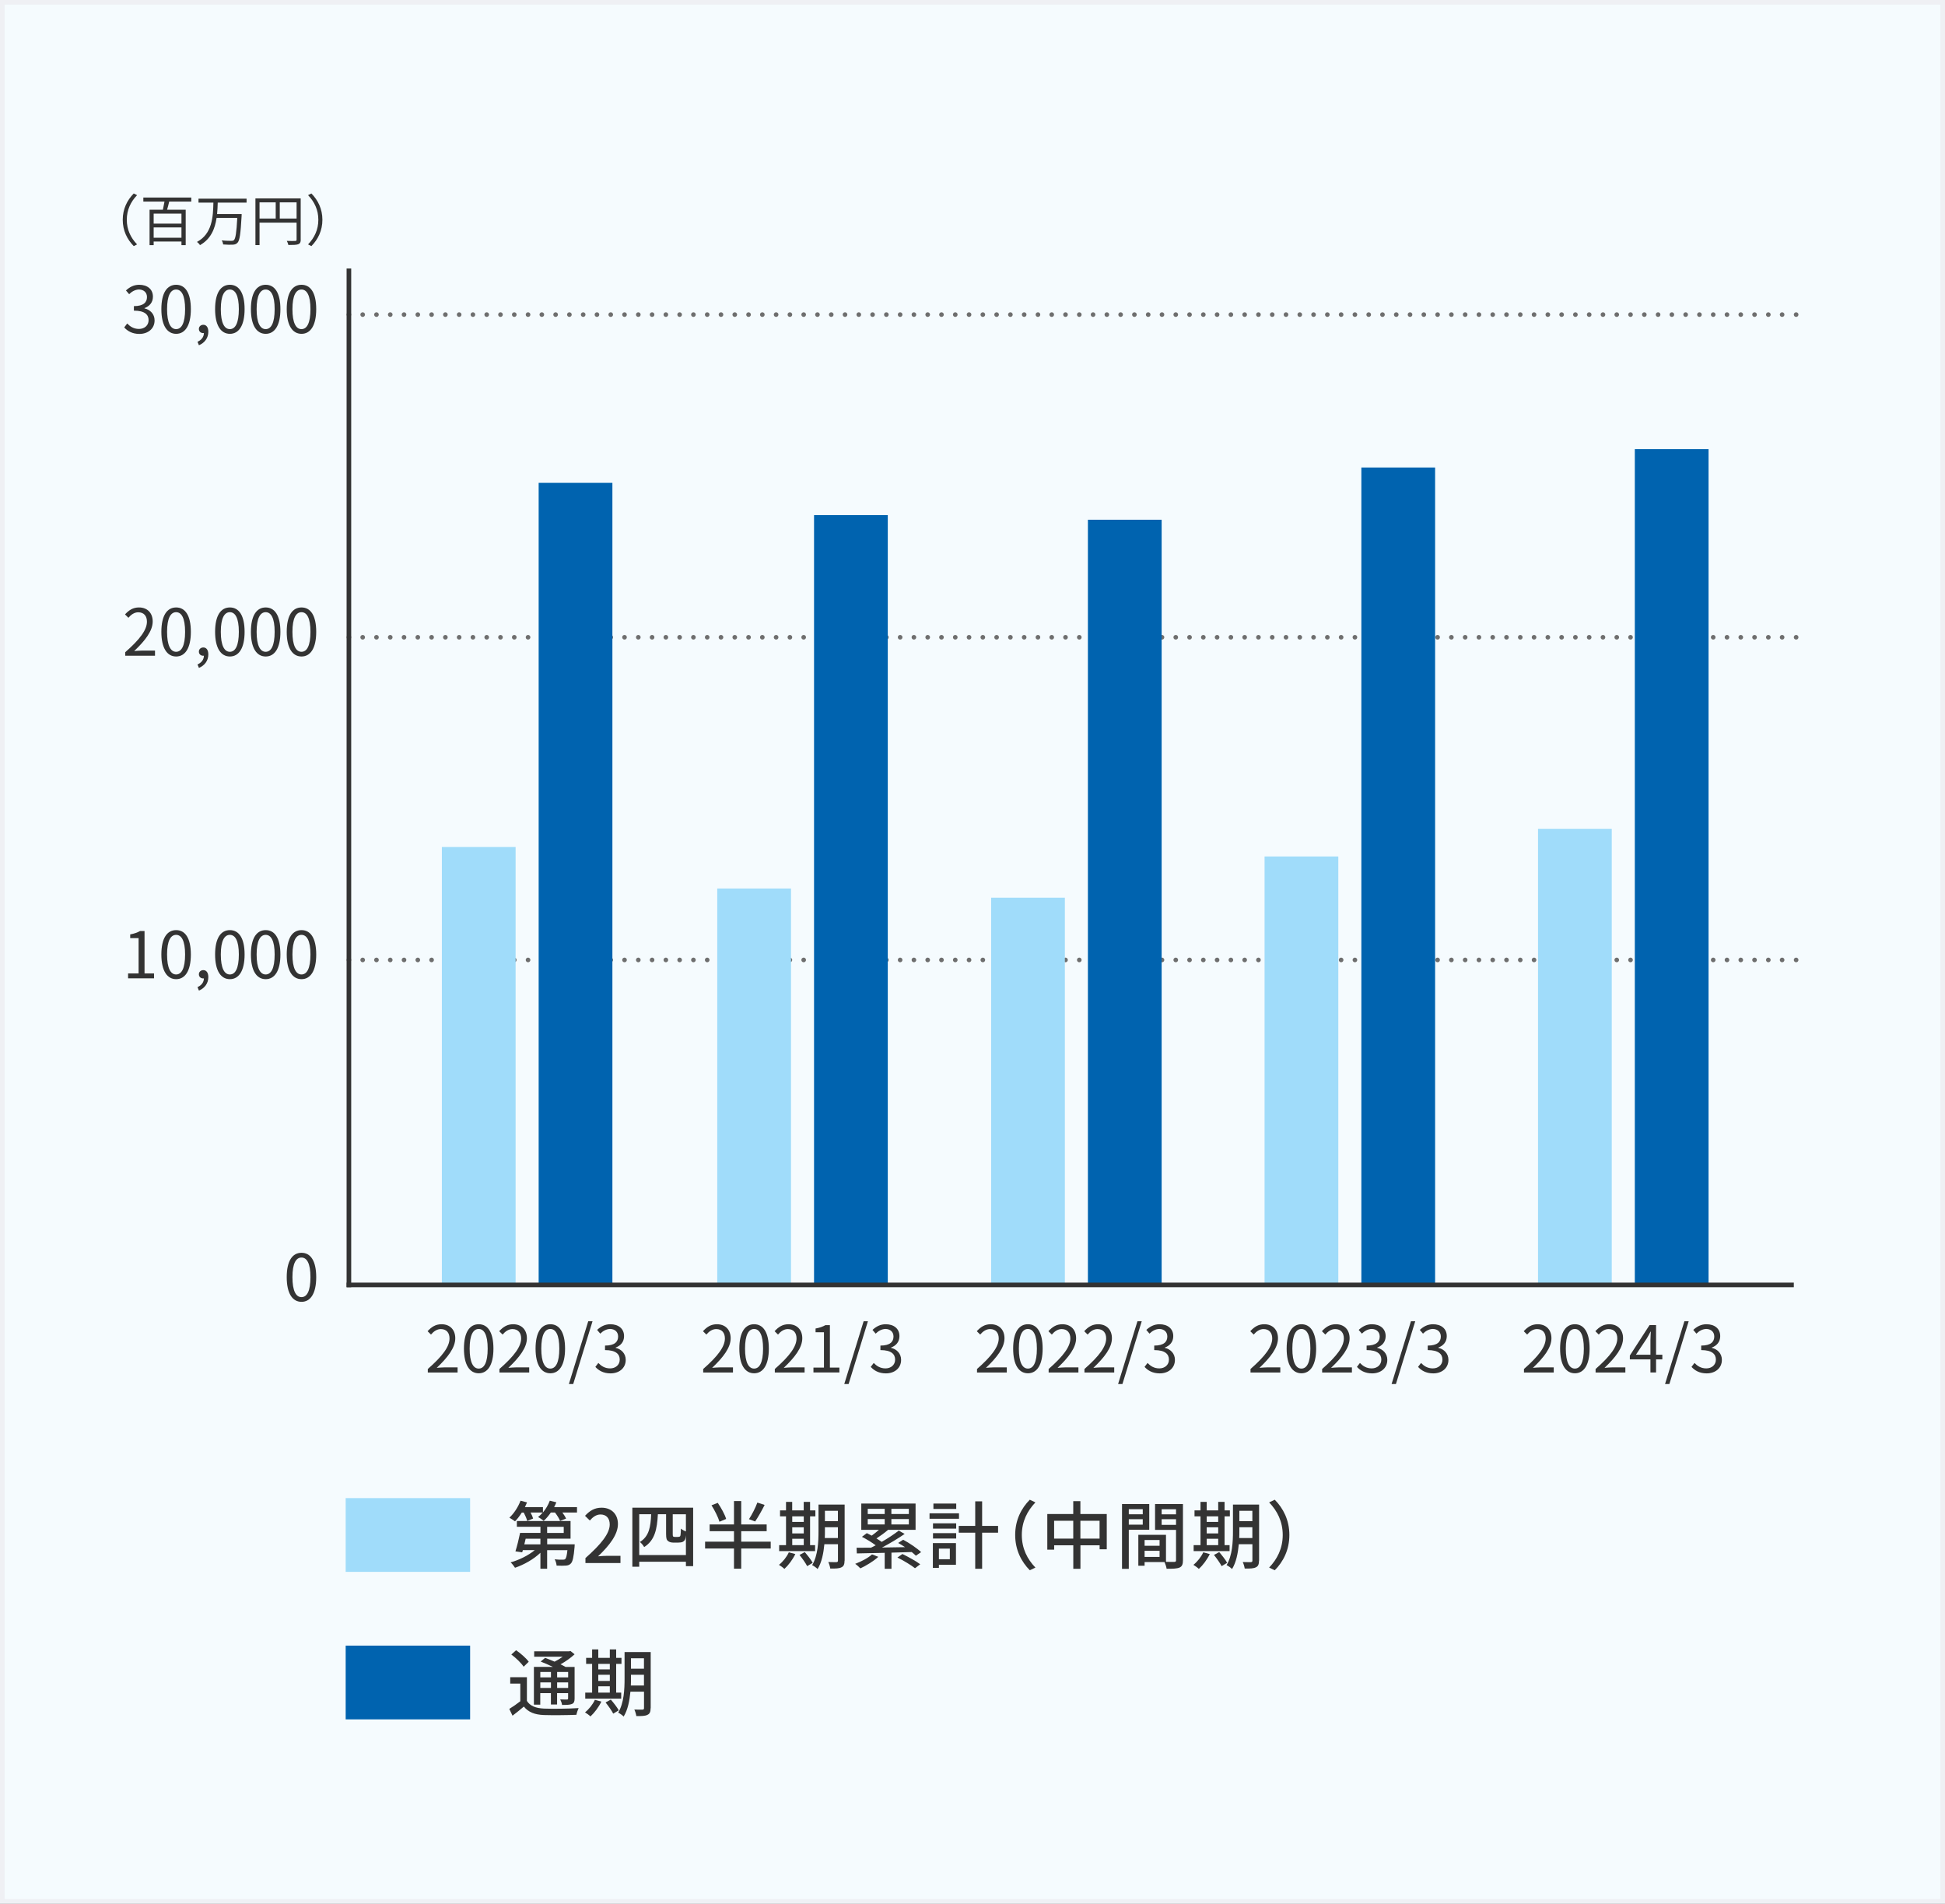
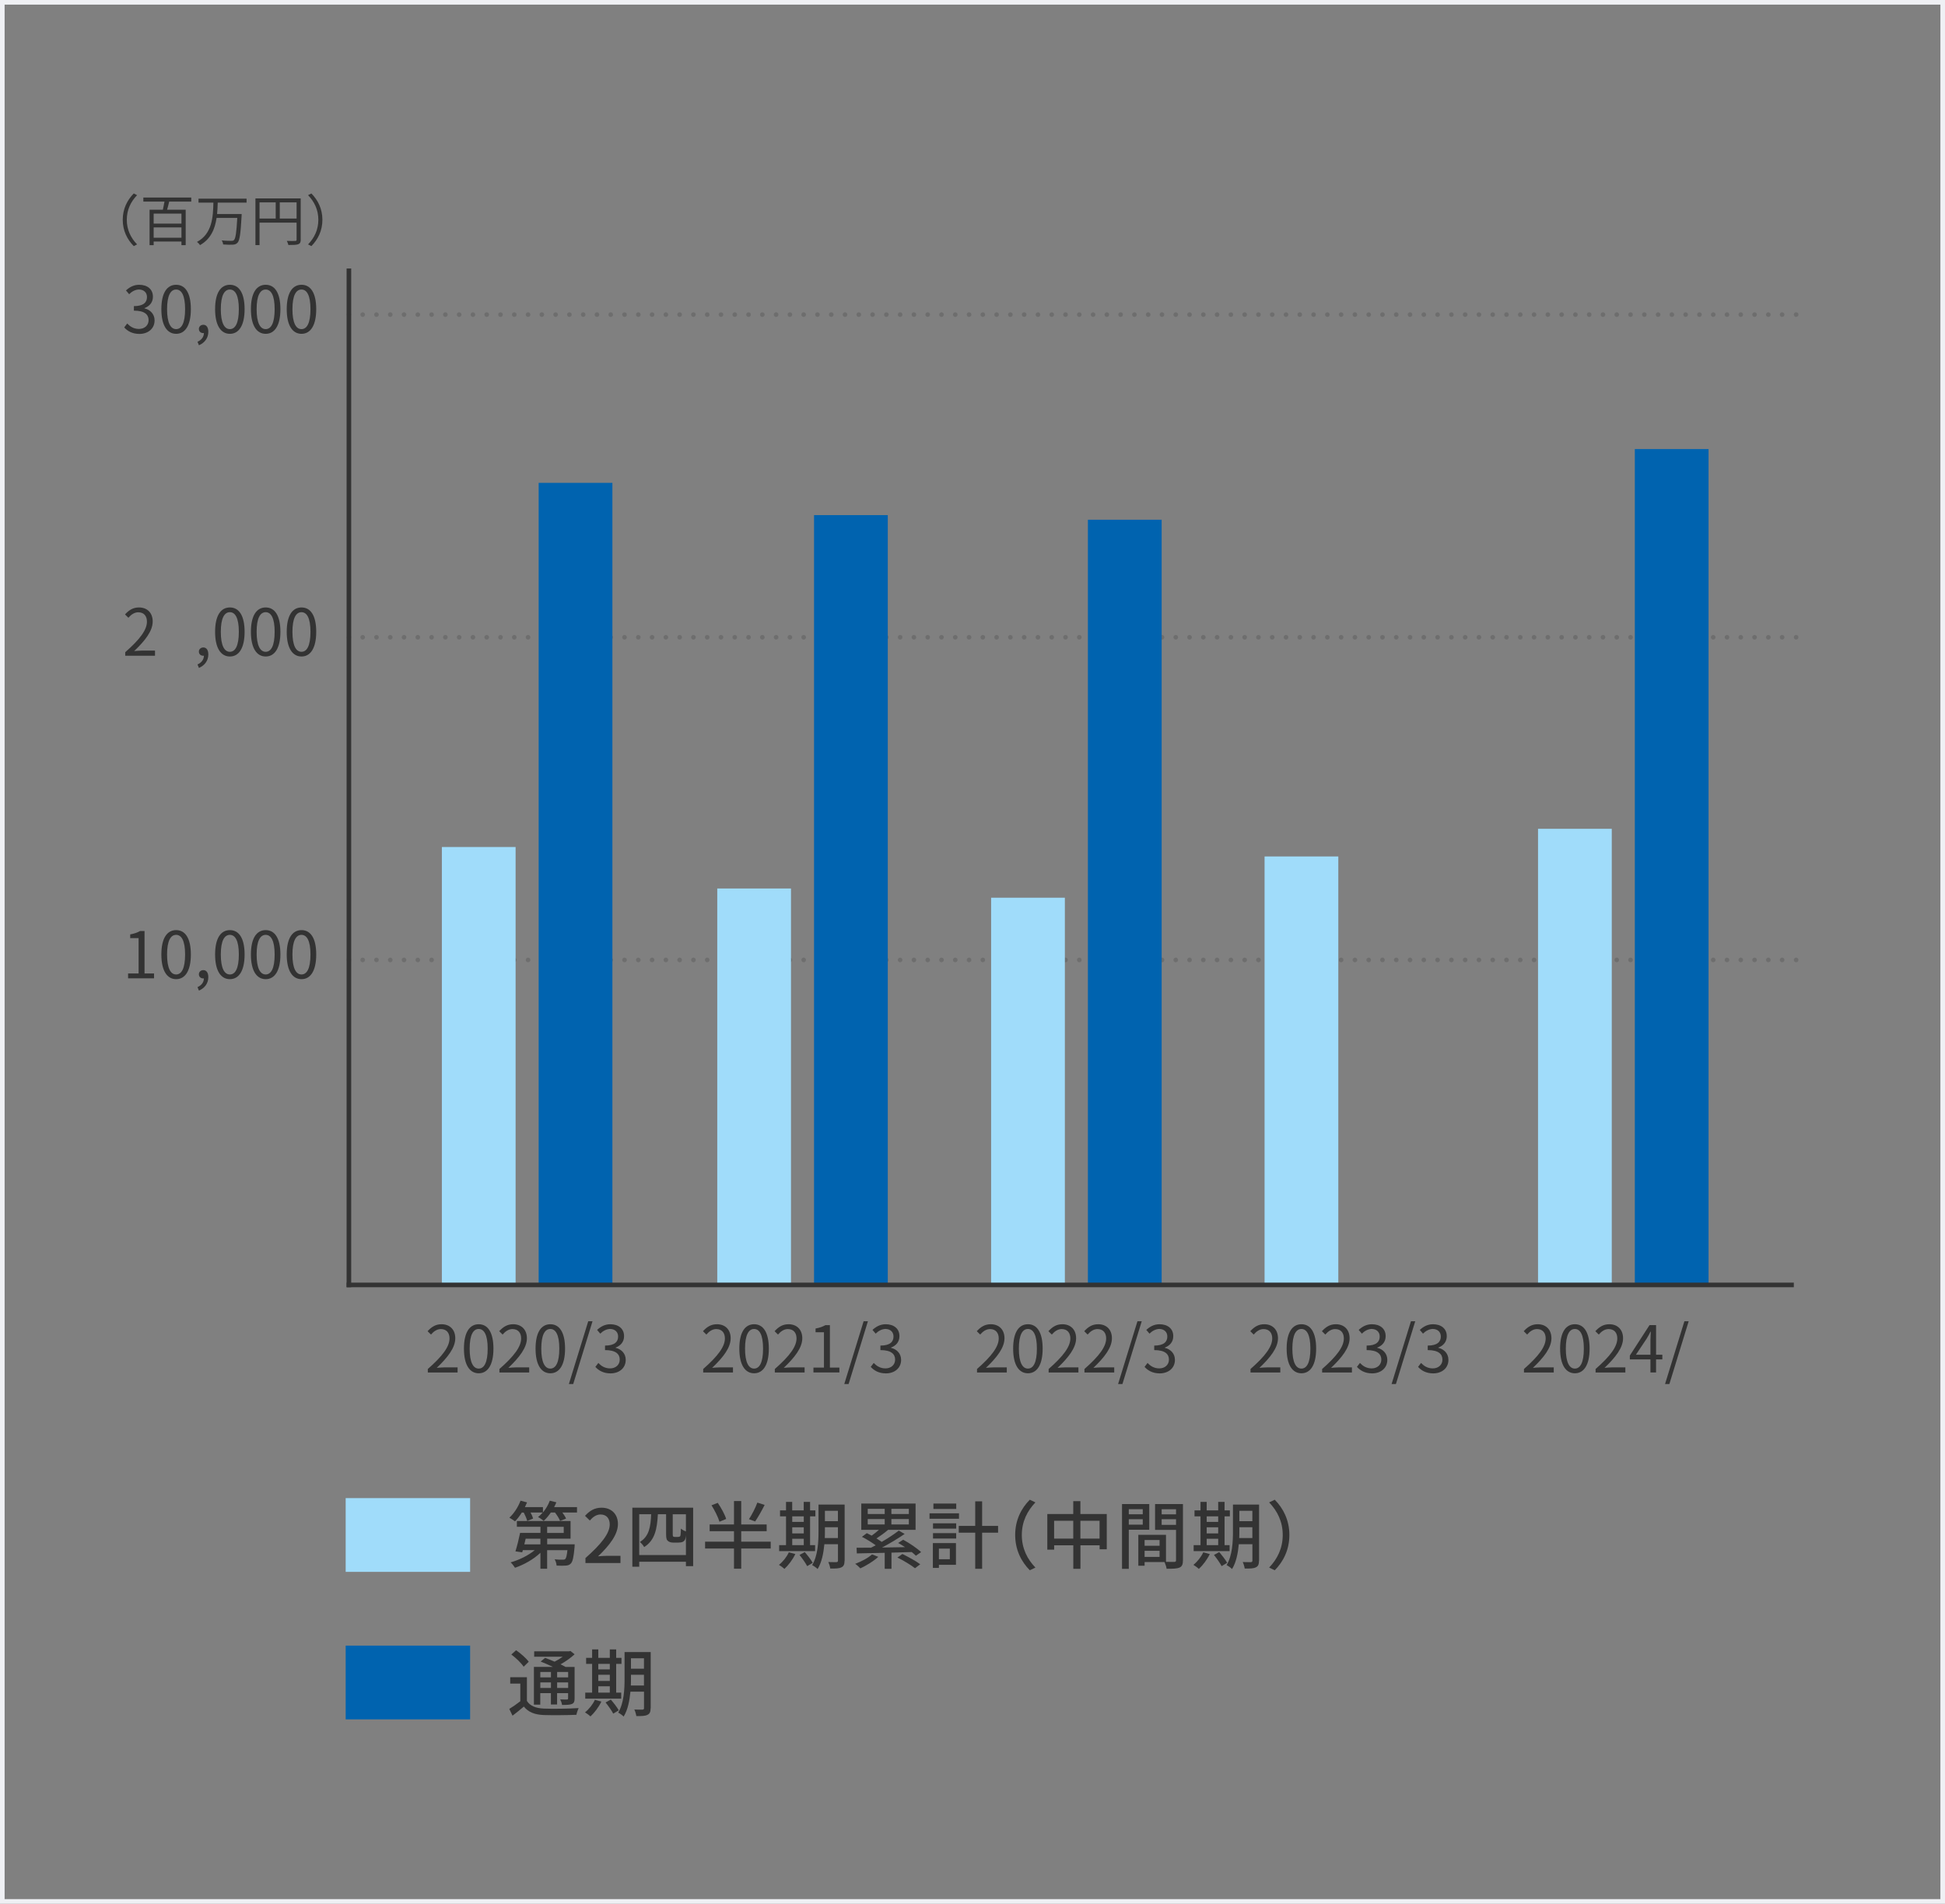
<svg xmlns="http://www.w3.org/2000/svg" id="_レイヤー_2" data-name="レイヤー 2" viewBox="0 0 422 413">
  <rect x="0" y="0" width="422" height="413" fill="#808080" stroke="none" />
  <defs>
    <style>
      .cls-1, .cls-2 {
        fill: none;
        stroke: #6e6e6e;
        stroke-linecap: round;
        stroke-linejoin: round;
      }

      .cls-2 {
        stroke-dasharray: 0 0 0 2.99;
      }

      .cls-3 {
        fill: #333;
      }

      .cls-3, .cls-4, .cls-5, .cls-6, .cls-7 {
        stroke-width: 0px;
      }

      .cls-4 {
        fill: #f5fbfe;
      }

      .cls-5 {
        fill: #0063af;
      }

      .cls-6 {
        fill: #eff0f4;
      }

      .cls-7 {
        fill: #a0dcfa;
      }
    </style>
  </defs>
  <g id="text">
    <g>
      <g>
-         <rect class="cls-4" x=".5" y=".5" width="421" height="412" />
        <path class="cls-6" d="m421,1v411H1V1h420m1-1H0v413h422V0h0Z" />
      </g>
      <g>
-         <path class="cls-3" d="m62.21,277.07c0-3.57,1.25-5.29,3.21-5.29s3.19,1.74,3.19,5.29-1.25,5.35-3.19,5.35-3.21-1.78-3.21-5.35Zm5.15,0c0-3-.78-4.26-1.95-4.26s-1.96,1.26-1.96,4.26.78,4.33,1.96,4.33,1.95-1.3,1.95-4.33Z" />
        <g>
          <g>
            <path class="cls-3" d="m27.79,211.18h2.28v-7.66h-1.82v-.81c.91-.17,1.57-.41,2.13-.73h.98v9.2h2.06v1.06h-5.63v-1.06Z" />
            <path class="cls-3" d="m35.01,207.07c0-3.57,1.25-5.29,3.21-5.29s3.19,1.74,3.19,5.29-1.25,5.35-3.19,5.35-3.21-1.78-3.21-5.35Zm5.15,0c0-3-.78-4.26-1.95-4.26s-1.96,1.26-1.96,4.26.78,4.33,1.96,4.33,1.95-1.3,1.95-4.33Z" />
            <path class="cls-3" d="m42.84,214.15c.87-.38,1.39-1.05,1.4-1.9-.06.01-.1.01-.15.01-.49,0-.94-.31-.94-.9,0-.55.45-.9.97-.9.67,0,1.08.57,1.08,1.51,0,1.34-.78,2.4-2.04,2.93l-.31-.76Z" />
            <path class="cls-3" d="m46.67,207.07c0-3.57,1.25-5.29,3.21-5.29s3.19,1.74,3.19,5.29-1.25,5.35-3.19,5.35-3.21-1.78-3.21-5.35Zm5.15,0c0-3-.78-4.26-1.95-4.26s-1.96,1.26-1.96,4.26.78,4.33,1.96,4.33,1.95-1.3,1.95-4.33Z" />
            <path class="cls-3" d="m54.44,207.07c0-3.57,1.25-5.29,3.21-5.29s3.19,1.74,3.19,5.29-1.25,5.35-3.19,5.35-3.21-1.78-3.21-5.35Zm5.15,0c0-3-.78-4.26-1.95-4.26s-1.96,1.26-1.96,4.26.78,4.33,1.96,4.33,1.95-1.3,1.95-4.33Z" />
            <path class="cls-3" d="m62.21,207.07c0-3.57,1.25-5.29,3.21-5.29s3.19,1.74,3.19,5.29-1.25,5.35-3.19,5.35-3.21-1.78-3.21-5.35Zm5.15,0c0-3-.78-4.26-1.95-4.26s-1.96,1.26-1.96,4.26.78,4.33,1.96,4.33,1.95-1.3,1.95-4.33Z" />
          </g>
          <g>
            <line class="cls-1" x1="75.7" y1="208.25" x2="75.7" y2="208.25" />
            <line class="cls-2" x1="78.69" y1="208.25" x2="388.21" y2="208.25" />
            <line class="cls-1" x1="389.7" y1="208.25" x2="389.7" y2="208.25" />
          </g>
        </g>
        <g>
          <g>
            <path class="cls-3" d="m27.17,141.49c3.22-2.82,4.71-4.86,4.71-6.63,0-1.18-.62-2.03-1.89-2.03-.84,0-1.57.52-2.13,1.19l-.74-.73c.84-.91,1.72-1.51,3.03-1.51,1.83,0,2.98,1.21,2.98,3.04,0,2.04-1.61,4.13-4.02,6.42.53-.04,1.16-.1,1.68-.1h2.84v1.11h-6.46v-.76Z" />
-             <path class="cls-3" d="m35.01,137.07c0-3.57,1.25-5.29,3.21-5.29s3.19,1.74,3.19,5.29-1.25,5.35-3.19,5.35-3.21-1.78-3.21-5.35Zm5.15,0c0-3-.78-4.26-1.95-4.26s-1.96,1.26-1.96,4.26.78,4.33,1.96,4.33,1.95-1.3,1.95-4.33Z" />
            <path class="cls-3" d="m42.84,144.15c.87-.38,1.39-1.05,1.4-1.9-.06.01-.1.01-.15.01-.49,0-.94-.31-.94-.9,0-.55.45-.9.97-.9.67,0,1.08.57,1.08,1.51,0,1.34-.78,2.4-2.04,2.93l-.31-.76Z" />
            <path class="cls-3" d="m46.67,137.07c0-3.57,1.25-5.29,3.21-5.29s3.19,1.74,3.19,5.29-1.25,5.35-3.19,5.35-3.21-1.78-3.21-5.35Zm5.15,0c0-3-.78-4.26-1.95-4.26s-1.96,1.26-1.96,4.26.78,4.33,1.96,4.33,1.95-1.3,1.95-4.33Z" />
            <path class="cls-3" d="m54.44,137.07c0-3.57,1.25-5.29,3.21-5.29s3.19,1.74,3.19,5.29-1.25,5.35-3.19,5.35-3.21-1.78-3.21-5.35Zm5.15,0c0-3-.78-4.26-1.95-4.26s-1.96,1.26-1.96,4.26.78,4.33,1.96,4.33,1.95-1.3,1.95-4.33Z" />
            <path class="cls-3" d="m62.21,137.07c0-3.57,1.25-5.29,3.21-5.29s3.19,1.74,3.19,5.29-1.25,5.35-3.19,5.35-3.21-1.78-3.21-5.35Zm5.15,0c0-3-.78-4.26-1.95-4.26s-1.96,1.26-1.96,4.26.78,4.33,1.96,4.33,1.95-1.3,1.95-4.33Z" />
          </g>
          <g>
            <line class="cls-1" x1="75.7" y1="138.25" x2="75.7" y2="138.25" />
            <line class="cls-2" x1="78.69" y1="138.25" x2="388.21" y2="138.25" />
            <line class="cls-1" x1="389.7" y1="138.25" x2="389.7" y2="138.25" />
          </g>
        </g>
        <g>
          <g>
            <path class="cls-3" d="m26.63,47.68c0-2.34.95-4.25,2.39-5.71l.72.37c-1.38,1.43-2.23,3.2-2.23,5.34s.85,3.91,2.23,5.34l-.72.37c-1.44-1.46-2.39-3.37-2.39-5.71Z" />
            <path class="cls-3" d="m36.71,43.73c-.14.61-.3,1.24-.46,1.77h4.04v7.68h-.92v-.78h-6.03v.78h-.89v-7.68h2.89c.12-.53.25-1.19.35-1.77h-4.59v-.88h10.4v.88h-4.79Zm2.66,2.61h-6.03v2.17h6.03v-2.17Zm0,5.23v-2.24h-6.03v2.24h6.03Z" />
            <path class="cls-3" d="m47.24,43.98c-.02.79-.06,1.62-.14,2.45h5.33s0,.31-.01.43c-.22,3.86-.41,5.29-.88,5.79-.28.3-.56.4-1.02.43-.46.04-1.28.01-2.11-.05-.01-.26-.13-.62-.31-.88.9.1,1.76.1,2.09.1.28,0,.42-.02.56-.16.36-.32.56-1.64.73-4.81h-4.49c-.35,2.35-1.24,4.58-3.6,5.9-.14-.24-.41-.53-.65-.7,3.32-1.76,3.49-5.46,3.56-8.52h-3.23v-.86h10.43v.86h-6.27Z" />
            <path class="cls-3" d="m65.25,51.97c0,.58-.14.86-.55,1.02-.4.14-1.07.16-2.13.16-.05-.24-.2-.65-.34-.89.82.04,1.6.02,1.82.01.22,0,.3-.07.3-.3v-3.67h-8.04v4.87h-.89v-10.13h9.82v8.94Zm-8.94-4.56h3.51v-3.51h-3.51v3.51Zm8.04,0v-3.51h-3.65v3.51h3.65Z" />
            <path class="cls-3" d="m69.95,47.68c0,2.34-.95,4.25-2.39,5.71l-.72-.37c1.38-1.43,2.23-3.2,2.23-5.34s-.85-3.91-2.23-5.34l.72-.37c1.44,1.46,2.39,3.37,2.39,5.71Z" />
          </g>
          <g>
            <path class="cls-3" d="m26.96,71.02l.64-.84c.6.63,1.39,1.18,2.55,1.18s2.09-.73,2.09-1.91-.83-2.06-3.19-2.06v-.98c2.12,0,2.84-.85,2.84-1.96,0-.99-.67-1.62-1.74-1.65-.83.03-1.56.45-2.13,1.02l-.69-.81c.77-.71,1.68-1.23,2.87-1.23,1.72,0,2.98.92,2.98,2.58,0,1.25-.74,2.07-1.83,2.48v.06c1.22.28,2.19,1.21,2.19,2.61,0,1.83-1.47,2.93-3.29,2.93-1.61,0-2.62-.67-3.29-1.4Z" />
            <path class="cls-3" d="m35.01,67.07c0-3.57,1.25-5.29,3.21-5.29s3.19,1.74,3.19,5.29-1.25,5.35-3.19,5.35-3.21-1.78-3.21-5.35Zm5.15,0c0-3-.78-4.26-1.95-4.26s-1.96,1.26-1.96,4.26.78,4.33,1.96,4.33,1.95-1.3,1.95-4.33Z" />
            <path class="cls-3" d="m42.84,74.15c.87-.38,1.39-1.05,1.4-1.9-.06.01-.1.01-.15.01-.49,0-.94-.31-.94-.9,0-.55.45-.9.97-.9.67,0,1.08.57,1.08,1.51,0,1.34-.78,2.4-2.04,2.93l-.31-.76Z" />
            <path class="cls-3" d="m46.67,67.07c0-3.57,1.25-5.29,3.21-5.29s3.19,1.74,3.19,5.29-1.25,5.35-3.19,5.35-3.21-1.78-3.21-5.35Zm5.15,0c0-3-.78-4.26-1.95-4.26s-1.96,1.26-1.96,4.26.78,4.33,1.96,4.33,1.95-1.3,1.95-4.33Z" />
            <path class="cls-3" d="m54.44,67.07c0-3.57,1.25-5.29,3.21-5.29s3.19,1.74,3.19,5.29-1.25,5.35-3.19,5.35-3.21-1.78-3.21-5.35Zm5.15,0c0-3-.78-4.26-1.95-4.26s-1.96,1.26-1.96,4.26.78,4.33,1.96,4.33,1.95-1.3,1.95-4.33Z" />
            <path class="cls-3" d="m62.21,67.07c0-3.57,1.25-5.29,3.21-5.29s3.19,1.74,3.19,5.29-1.25,5.35-3.19,5.35-3.21-1.78-3.21-5.35Zm5.15,0c0-3-.78-4.26-1.95-4.26s-1.96,1.26-1.96,4.26.78,4.33,1.96,4.33,1.95-1.3,1.95-4.33Z" />
          </g>
          <g>
            <line class="cls-1" x1="75.7" y1="68.25" x2="75.7" y2="68.25" />
            <line class="cls-2" x1="78.69" y1="68.25" x2="388.21" y2="68.25" />
            <line class="cls-1" x1="389.7" y1="68.25" x2="389.7" y2="68.25" />
          </g>
        </g>
        <g>
          <g>
            <path class="cls-3" d="m211.98,296.99c3.22-2.82,4.71-4.86,4.71-6.63,0-1.18-.62-2.03-1.89-2.03-.84,0-1.57.52-2.13,1.19l-.74-.73c.84-.91,1.72-1.51,3.03-1.51,1.83,0,2.98,1.21,2.98,3.04,0,2.04-1.61,4.13-4.02,6.42.53-.04,1.16-.1,1.68-.1h2.84v1.11h-6.46v-.76Z" />
            <path class="cls-3" d="m219.82,292.57c0-3.57,1.25-5.29,3.21-5.29s3.19,1.74,3.19,5.29-1.25,5.35-3.19,5.35-3.21-1.78-3.21-5.35Zm5.15,0c0-3-.78-4.26-1.95-4.26s-1.96,1.26-1.96,4.26.78,4.33,1.96,4.33,1.95-1.3,1.95-4.33Z" />
            <path class="cls-3" d="m227.52,296.99c3.22-2.82,4.71-4.86,4.71-6.63,0-1.18-.62-2.03-1.89-2.03-.84,0-1.57.52-2.13,1.19l-.74-.73c.84-.91,1.72-1.51,3.03-1.51,1.83,0,2.98,1.21,2.98,3.04,0,2.04-1.61,4.13-4.02,6.42.53-.04,1.16-.1,1.68-.1h2.84v1.11h-6.46v-.76Z" />
            <path class="cls-3" d="m235.29,296.99c3.22-2.82,4.71-4.86,4.71-6.63,0-1.18-.62-2.03-1.89-2.03-.84,0-1.57.52-2.13,1.19l-.74-.73c.84-.91,1.72-1.51,3.03-1.51,1.83,0,2.98,1.21,2.98,3.04,0,2.04-1.61,4.13-4.02,6.42.53-.04,1.16-.1,1.68-.1h2.84v1.11h-6.46v-.76Z" />
            <path class="cls-3" d="m246.8,286.63h.92l-4.19,13.62h-.94l4.2-13.62Z" />
            <path class="cls-3" d="m248.34,296.52l.64-.84c.6.63,1.39,1.18,2.55,1.18s2.09-.73,2.09-1.91-.83-2.06-3.19-2.06v-.98c2.12,0,2.84-.85,2.84-1.96,0-.99-.67-1.62-1.74-1.65-.83.03-1.56.45-2.13,1.02l-.69-.81c.77-.71,1.68-1.23,2.87-1.23,1.72,0,2.98.92,2.98,2.58,0,1.25-.74,2.07-1.83,2.48v.06c1.22.28,2.19,1.21,2.19,2.61,0,1.83-1.47,2.93-3.29,2.93-1.61,0-2.62-.67-3.29-1.4Z" />
          </g>
          <g>
            <rect class="cls-5" x="236.04" y="112.75" width="16" height="166" />
            <rect class="cls-7" x="215.04" y="194.75" width="16" height="84" />
          </g>
        </g>
        <g>
          <g>
            <path class="cls-3" d="m271.32,296.99c3.22-2.82,4.71-4.86,4.71-6.63,0-1.18-.62-2.03-1.89-2.03-.84,0-1.57.52-2.13,1.19l-.74-.73c.84-.91,1.72-1.51,3.03-1.51,1.83,0,2.98,1.21,2.98,3.04,0,2.04-1.61,4.13-4.02,6.42.53-.04,1.16-.1,1.68-.1h2.84v1.11h-6.46v-.76Z" />
            <path class="cls-3" d="m279.16,292.57c0-3.57,1.25-5.29,3.21-5.29s3.19,1.74,3.19,5.29-1.25,5.35-3.19,5.35-3.21-1.78-3.21-5.35Zm5.15,0c0-3-.78-4.26-1.95-4.26s-1.96,1.26-1.96,4.26.78,4.33,1.96,4.33,1.95-1.3,1.95-4.33Z" />
            <path class="cls-3" d="m286.86,296.99c3.22-2.82,4.71-4.86,4.71-6.63,0-1.18-.62-2.03-1.89-2.03-.84,0-1.57.52-2.13,1.19l-.74-.73c.84-.91,1.72-1.51,3.03-1.51,1.83,0,2.98,1.21,2.98,3.04,0,2.04-1.61,4.13-4.02,6.42.53-.04,1.16-.1,1.68-.1h2.84v1.11h-6.46v-.76Z" />
            <path class="cls-3" d="m294.42,296.52l.64-.84c.6.63,1.39,1.18,2.55,1.18s2.09-.73,2.09-1.91-.83-2.06-3.19-2.06v-.98c2.12,0,2.84-.85,2.84-1.96,0-.99-.67-1.62-1.74-1.65-.83.03-1.56.45-2.13,1.02l-.69-.81c.77-.71,1.68-1.23,2.87-1.23,1.72,0,2.98.92,2.98,2.58,0,1.25-.74,2.07-1.83,2.48v.06c1.22.28,2.19,1.21,2.19,2.61,0,1.83-1.47,2.93-3.29,2.93-1.61,0-2.62-.67-3.29-1.4Z" />
            <path class="cls-3" d="m306.14,286.63h.92l-4.19,13.62h-.94l4.2-13.62Z" />
            <path class="cls-3" d="m307.68,296.52l.64-.84c.6.63,1.39,1.18,2.55,1.18s2.09-.73,2.09-1.91-.83-2.06-3.19-2.06v-.98c2.12,0,2.84-.85,2.84-1.96,0-.99-.67-1.62-1.74-1.65-.83.03-1.56.45-2.13,1.02l-.69-.81c.77-.71,1.68-1.23,2.87-1.23,1.72,0,2.98.92,2.98,2.58,0,1.25-.74,2.07-1.83,2.48v.06c1.22.28,2.19,1.21,2.19,2.61,0,1.83-1.47,2.93-3.29,2.93-1.61,0-2.62-.67-3.29-1.4Z" />
          </g>
          <g>
-             <rect class="cls-5" x="295.37" y="101.42" width="16" height="177" />
            <rect class="cls-7" x="274.37" y="185.8" width="16" height="93" />
          </g>
        </g>
        <g>
          <g>
            <path class="cls-3" d="m92.82,296.99c3.22-2.82,4.71-4.86,4.71-6.63,0-1.18-.62-2.03-1.89-2.03-.84,0-1.57.52-2.13,1.19l-.74-.73c.84-.91,1.72-1.51,3.03-1.51,1.83,0,2.98,1.21,2.98,3.04,0,2.04-1.61,4.13-4.02,6.42.53-.04,1.16-.1,1.68-.1h2.84v1.11h-6.46v-.76Z" />
            <path class="cls-3" d="m100.66,292.57c0-3.57,1.25-5.29,3.21-5.29s3.19,1.74,3.19,5.29-1.25,5.35-3.19,5.35-3.21-1.78-3.21-5.35Zm5.15,0c0-3-.78-4.26-1.95-4.26s-1.96,1.26-1.96,4.26.78,4.33,1.96,4.33,1.95-1.3,1.95-4.33Z" />
            <path class="cls-3" d="m108.36,296.99c3.22-2.82,4.71-4.86,4.71-6.63,0-1.18-.62-2.03-1.89-2.03-.84,0-1.57.52-2.13,1.19l-.74-.73c.84-.91,1.72-1.51,3.03-1.51,1.83,0,2.98,1.21,2.98,3.04,0,2.04-1.61,4.13-4.02,6.42.53-.04,1.16-.1,1.68-.1h2.84v1.11h-6.46v-.76Z" />
            <path class="cls-3" d="m116.2,292.57c0-3.57,1.25-5.29,3.21-5.29s3.19,1.74,3.19,5.29-1.25,5.35-3.19,5.35-3.21-1.78-3.21-5.35Zm5.15,0c0-3-.78-4.26-1.95-4.26s-1.96,1.26-1.96,4.26.78,4.33,1.96,4.33,1.95-1.3,1.95-4.33Z" />
            <path class="cls-3" d="m127.64,286.63h.92l-4.19,13.62h-.94l4.2-13.62Z" />
            <path class="cls-3" d="m129.18,296.52l.64-.84c.6.63,1.39,1.18,2.55,1.18s2.09-.73,2.09-1.91-.83-2.06-3.19-2.06v-.98c2.12,0,2.84-.85,2.84-1.96,0-.99-.67-1.62-1.74-1.65-.83.03-1.56.45-2.13,1.02l-.69-.81c.77-.71,1.68-1.23,2.87-1.23,1.72,0,2.98.92,2.98,2.58,0,1.25-.74,2.07-1.83,2.48v.06c1.22.28,2.19,1.21,2.19,2.61,0,1.83-1.47,2.93-3.29,2.93-1.61,0-2.62-.67-3.29-1.4Z" />
          </g>
          <g>
            <rect class="cls-5" x="116.87" y="104.75" width="16" height="174" />
            <rect class="cls-7" x="95.87" y="183.75" width="16" height="95" />
          </g>
        </g>
        <g>
          <g>
            <path class="cls-3" d="m330.65,296.99c3.22-2.82,4.71-4.86,4.71-6.63,0-1.18-.62-2.03-1.89-2.03-.84,0-1.57.52-2.13,1.19l-.74-.73c.84-.91,1.72-1.51,3.03-1.51,1.83,0,2.98,1.21,2.98,3.04,0,2.04-1.61,4.13-4.02,6.42.53-.04,1.16-.1,1.68-.1h2.84v1.11h-6.46v-.76Z" />
            <path class="cls-3" d="m338.49,292.57c0-3.57,1.25-5.29,3.21-5.29s3.19,1.74,3.19,5.29-1.25,5.35-3.19,5.35-3.21-1.78-3.21-5.35Zm5.15,0c0-3-.78-4.26-1.95-4.26s-1.96,1.26-1.96,4.26.78,4.33,1.96,4.33,1.95-1.3,1.95-4.33Z" />
            <path class="cls-3" d="m346.19,296.99c3.22-2.82,4.71-4.86,4.71-6.63,0-1.18-.62-2.03-1.89-2.03-.84,0-1.57.52-2.13,1.19l-.74-.73c.84-.91,1.72-1.51,3.03-1.51,1.83,0,2.98,1.21,2.98,3.04,0,2.04-1.61,4.13-4.02,6.42.53-.04,1.16-.1,1.68-.1h2.84v1.11h-6.46v-.76Z" />
            <path class="cls-3" d="m360.67,294.91h-1.36v2.83h-1.22v-2.83h-4.47v-.84l4.27-6.6h1.42v6.42h1.36v1.02Zm-2.58-1.02v-3.15c0-.5.06-1.33.08-1.86h-.06c-.25.5-.53,1.01-.83,1.51l-2.34,3.5h3.14Z" />
            <path class="cls-3" d="m365.47,286.63h.92l-4.19,13.62h-.94l4.2-13.62Z" />
-             <path class="cls-3" d="m367.01,296.52l.64-.84c.6.63,1.39,1.18,2.55,1.18s2.09-.73,2.09-1.91-.83-2.06-3.19-2.06v-.98c2.12,0,2.84-.85,2.84-1.96,0-.99-.67-1.62-1.74-1.65-.83.03-1.56.45-2.13,1.02l-.69-.81c.77-.71,1.68-1.23,2.87-1.23,1.72,0,2.98.92,2.98,2.58,0,1.25-.74,2.07-1.83,2.48v.06c1.22.28,2.19,1.21,2.19,2.61,0,1.83-1.47,2.93-3.29,2.93-1.61,0-2.62-.67-3.29-1.4Z" />
          </g>
          <g>
            <rect class="cls-5" x="354.7" y="97.42" width="16" height="181.33" />
            <rect class="cls-7" x="333.7" y="179.8" width="16" height="98.95" />
          </g>
        </g>
        <g>
          <g>
            <path class="cls-3" d="m152.57,296.99c3.22-2.82,4.71-4.86,4.71-6.63,0-1.18-.62-2.03-1.89-2.03-.84,0-1.57.52-2.13,1.19l-.74-.73c.84-.91,1.72-1.51,3.03-1.51,1.83,0,2.98,1.21,2.98,3.04,0,2.04-1.61,4.13-4.02,6.42.53-.04,1.16-.1,1.68-.1h2.84v1.11h-6.46v-.76Z" />
            <path class="cls-3" d="m160.41,292.57c0-3.57,1.25-5.29,3.21-5.29s3.19,1.74,3.19,5.29-1.25,5.35-3.19,5.35-3.21-1.78-3.21-5.35Zm5.15,0c0-3-.78-4.26-1.95-4.26s-1.96,1.26-1.96,4.26.78,4.33,1.96,4.33,1.95-1.3,1.95-4.33Z" />
            <path class="cls-3" d="m168.11,296.99c3.22-2.82,4.71-4.86,4.71-6.63,0-1.18-.62-2.03-1.89-2.03-.84,0-1.57.52-2.13,1.19l-.74-.73c.84-.91,1.72-1.51,3.03-1.51,1.83,0,2.98,1.21,2.98,3.04,0,2.04-1.61,4.13-4.02,6.42.53-.04,1.16-.1,1.68-.1h2.84v1.11h-6.46v-.76Z" />
            <path class="cls-3" d="m176.49,296.68h2.28v-7.66h-1.82v-.81c.91-.17,1.57-.41,2.13-.73h.98v9.2h2.06v1.06h-5.63v-1.06Z" />
            <path class="cls-3" d="m187.39,286.63h.92l-4.19,13.62h-.94l4.2-13.62Z" />
            <path class="cls-3" d="m188.93,296.52l.64-.84c.6.63,1.39,1.18,2.55,1.18s2.09-.73,2.09-1.91-.83-2.06-3.19-2.06v-.98c2.12,0,2.84-.85,2.84-1.96,0-.99-.67-1.62-1.74-1.65-.83.03-1.56.45-2.13,1.02l-.69-.81c.77-.71,1.68-1.23,2.87-1.23,1.72,0,2.98.92,2.98,2.58,0,1.25-.74,2.07-1.83,2.48v.06c1.22.28,2.19,1.21,2.19,2.61,0,1.83-1.47,2.93-3.29,2.93-1.61,0-2.62-.67-3.29-1.4Z" />
          </g>
          <g>
            <rect class="cls-5" x="176.62" y="111.75" width="16" height="167" />
            <rect class="cls-7" x="155.62" y="192.75" width="16" height="86" />
          </g>
        </g>
        <g>
          <rect class="cls-3" x="75.2" y="278.25" width="314" height="1" />
          <rect class="cls-3" x="75.2" y="58.25" width="1" height="221" />
        </g>
      </g>
      <g>
        <g>
          <rect class="cls-5" x="80.5" y="351.5" width="16" height="27" transform="translate(-276.5 453.5) rotate(-90)" />
          <g>
            <path class="cls-3" d="m114.31,368.98c.69,1.12,1.95,1.6,3.71,1.68,1.81.08,5.49.03,7.52-.11-.16.34-.4,1.02-.48,1.46-1.84.08-5.2.11-7.06.05-1.98-.08-3.36-.61-4.34-1.84-.77.66-1.57,1.31-2.46,1.98l-.7-1.47c.74-.45,1.62-1.06,2.39-1.66v-3.83h-2.19v-1.38h3.62v5.12Zm-.7-7.41c-.51-.78-1.66-1.9-2.67-2.64l1.04-.93c.99.69,2.19,1.73,2.74,2.5l-1.1,1.07Zm3.62,8.24h-1.39v-8.2h4.11c-.86-.42-1.82-.83-2.64-1.15l.96-.8c.62.22,1.36.51,2.06.82.61-.3,1.23-.69,1.76-1.07h-6.19v-1.17h7.57l.3-.08.9.72c-.83.77-1.94,1.57-3.06,2.18.42.19.78.38,1.09.56h1.97v6.82c0,.67-.11,1.01-.58,1.22-.45.19-1.12.21-2.14.21-.05-.37-.22-.86-.4-1.2.67.03,1.28.02,1.47.02.18,0,.24-.06.24-.26v-1.12h-2.39v2.46h-1.34v-2.46h-2.31v2.51Zm0-7.09v1.17h2.31v-1.17h-2.31Zm2.31,3.46v-1.2h-2.31v1.2h2.31Zm3.73-3.46h-2.39v1.17h2.39v-1.17Zm0,3.46v-1.2h-2.39v1.2h2.39Z" />
            <path class="cls-3" d="m130.48,369.14c-.58,1.2-1.5,2.43-2.37,3.22-.26-.26-.83-.67-1.18-.88.86-.69,1.68-1.71,2.14-2.72l1.41.38Zm4.29-.64h-7.79v-1.3h1.49v-6.24h-1.3v-1.3h1.3v-1.84h1.34v1.84h2.5v-1.84h1.38v1.84h1.15v1.3h-1.15v6.24h1.09v1.3Zm-4.96-7.54v1.2h2.5v-1.2h-2.5Zm0,3.7h2.5v-1.33h-2.5v1.33Zm0,2.54h2.5v-1.38h-2.5v1.38Zm2.71,1.5c.62.72,1.39,1.7,1.73,2.34l-1.2.72c-.32-.64-1.06-1.68-1.66-2.43l1.14-.62Zm8.64,1.87c0,.78-.18,1.22-.67,1.44-.48.26-1.25.29-2.43.27-.05-.38-.24-1.04-.43-1.41.75.03,1.55.02,1.76.02.24-.02.34-.08.34-.34v-3.55h-2.95c-.18,1.9-.56,3.94-1.47,5.39-.24-.27-.86-.7-1.18-.85,1.26-2.1,1.38-5.09,1.38-7.38v-5.76h5.67v12.17Zm-1.44-4.91v-2.34h-2.82v.85c0,.46,0,.98-.03,1.49h2.85Zm-2.82-5.91v2.26h2.82v-2.26h-2.82Z" />
          </g>
        </g>
        <g>
          <rect class="cls-7" x="80.5" y="319.5" width="16" height="27" transform="translate(-244.5 421.5) rotate(-90)" />
          <g>
            <path class="cls-3" d="m125.19,326.95v1.18h-3.17c.34.46.64.94.8,1.31l-1.3.51c-.19-.5-.64-1.22-1.1-1.82h-.91c-.48.7-1.01,1.33-1.55,1.81-.27-.24-.86-.66-1.22-.83.35-.27.7-.61,1.01-.98h-2.64c.26.46.46.94.56,1.3l-1.28.53c-.11-.48-.43-1.2-.75-1.82h-.43c-.46.74-.98,1.41-1.47,1.9-.29-.21-.88-.61-1.22-.8.99-.9,1.9-2.31,2.42-3.68l1.41.37c-.14.34-.3.69-.46,1.02h3.91v1.15c.64-.74,1.15-1.63,1.49-2.54l1.42.35c-.14.35-.3.7-.48,1.04h4.98Zm-.5,8.08s-.02.38-.03.58c-.19,2.18-.4,3.15-.8,3.57-.3.32-.64.43-1.1.46-.42.03-1.18.05-2,0-.02-.42-.19-.99-.42-1.36.74.08,1.44.1,1.73.08.26,0,.42-.02.56-.13.21-.21.35-.75.48-1.94h-4.4v4.03h-1.46v-3.46c-1.47,1.41-3.57,2.59-5.51,3.25-.22-.35-.64-.9-.96-1.17,1.84-.51,3.86-1.5,5.25-2.66h-2.59l-.14.48-1.47-.21c.34-1.07.75-2.71,1.01-4h4.42v-1.33h-5.12v-1.25h11.65v3.83h-5.07v1.22h5.99Zm-10.64-1.22c-.1.4-.19.82-.29,1.22h3.49v-1.22h-3.2Zm4.66-1.25h3.6v-1.33h-3.6v1.33Z" />
            <path class="cls-3" d="m127.02,338.01c3.47-3.07,5.27-5.36,5.27-7.3,0-1.28-.69-2.16-2-2.16-.93,0-1.7.59-2.32,1.31l-1.04-1.02c1.01-1.09,2.05-1.76,3.59-1.76,2.16,0,3.55,1.41,3.55,3.54,0,2.27-1.81,4.63-4.31,7.01.61-.06,1.34-.11,1.92-.11h2.94v1.57h-7.6v-1.07Z" />
            <path class="cls-3" d="m150.39,327.08v12.68h-1.57v-.96h-10.13v1.09h-1.49v-12.81h13.19Zm-1.57,10.28v-4.29c-.03.35-.08.64-.14.8-.11.32-.3.5-.59.64-.22.1-.66.14-.96.14h-1.07c-.37,0-.85-.1-1.12-.34-.29-.22-.42-.53-.42-1.54v-4.27h-1.78c-.18,3.22-.64,5.65-2.98,7.12-.19-.35-.59-.86-.93-1.1,2-1.22,2.34-3.28,2.45-6.02h-2.59v8.85h10.13Zm0-8.85h-2.86v4.35c0,.26.03.43.11.48.08.05.21.08.35.08h.59c.18,0,.34-.02.43-.06.1-.03.18-.14.21-.35.05-.22.06-.72.08-1.39.26.22.72.48,1.09.61v-3.71Z" />
            <path class="cls-3" d="m167.22,335.94h-6.4v4.37h-1.57v-4.37h-6.27v-1.49h6.27v-2.27h-5.28v-1.47h5.28v-5.07h1.57v5.07h5.52v1.47h-5.52v2.27h6.4v1.49Zm-11.12-5.81c-.27-.94-1.01-2.45-1.73-3.57l1.36-.53c.74,1.09,1.54,2.53,1.82,3.49l-1.46.61Zm9.8-3.65c-.64,1.28-1.44,2.67-2.06,3.59l-1.34-.5c.62-.94,1.41-2.46,1.82-3.6l1.58.51Z" />
            <path class="cls-3" d="m172.56,337.14c-.58,1.2-1.5,2.43-2.37,3.22-.26-.26-.83-.67-1.18-.88.86-.69,1.68-1.71,2.14-2.72l1.41.38Zm4.29-.64h-7.8v-1.3h1.49v-6.24h-1.3v-1.3h1.3v-1.84h1.34v1.84h2.5v-1.84h1.38v1.84h1.15v1.3h-1.15v6.24h1.09v1.3Zm-4.96-7.54v1.2h2.5v-1.2h-2.5Zm0,3.7h2.5v-1.33h-2.5v1.33Zm0,2.54h2.5v-1.38h-2.5v1.38Zm2.71,1.5c.62.72,1.39,1.7,1.73,2.34l-1.2.72c-.32-.64-1.06-1.68-1.66-2.43l1.14-.62Zm8.64,1.87c0,.78-.18,1.22-.67,1.44-.48.26-1.25.29-2.43.27-.05-.38-.24-1.04-.43-1.41.75.03,1.55.02,1.76.02.24-.02.34-.08.34-.34v-3.55h-2.95c-.18,1.9-.56,3.94-1.47,5.39-.24-.27-.86-.7-1.18-.85,1.26-2.1,1.38-5.09,1.38-7.38v-5.76h5.67v12.17Zm-1.44-4.91v-2.34h-2.82v.85c0,.46,0,.98-.03,1.49h2.85Zm-2.82-5.91v2.26h2.82v-2.26h-2.82Z" />
            <path class="cls-3" d="m190.56,337.74c-1.02.94-2.59,1.9-3.89,2.5-.26-.26-.78-.77-1.12-.98,1.33-.51,2.8-1.26,3.65-2.05l1.36.53Zm8.13-.26c-.22-.24-.53-.5-.88-.78-1.46.05-2.95.1-4.39.13v3.51h-1.47v-3.47c-2.3.06-4.42.1-6.05.13l-.05-1.23c.9,0,1.97,0,3.14-.02.32-.16.66-.34,1.01-.51-.82-.62-2-1.34-2.99-1.84l1.06-.8c.34.16.69.35,1.06.54.53-.38,1.09-.83,1.57-1.26h-3.83v-5.7h11.78v5.7h-6.05l.06.03c-.78.66-1.7,1.33-2.5,1.84.42.26.82.51,1.14.75,1.38-.8,2.74-1.7,3.7-2.45l1.28.72c-1.42.99-3.25,2.08-4.91,2.95,1.58-.02,3.3-.05,4.99-.08-.5-.34-1.01-.64-1.49-.91l1.09-.7c1.34.72,3.04,1.86,3.89,2.69l-1.15.78Zm-10.42-9.03h3.68v-1.12h-3.68v1.12Zm0,2.26h3.68v-1.17h-3.68v1.17Zm8.92-3.38h-3.79v1.12h3.79v-1.12Zm0,2.21h-3.79v1.17h3.79v-1.17Zm-1.39,7.59c1.26.61,2.96,1.55,3.86,2.22l-1.14.86c-.82-.67-2.48-1.66-3.81-2.32l1.09-.77Z" />
            <path class="cls-3" d="m208.07,329.48h-6.39v-1.18h6.39v1.18Zm-.66,9.99h-3.7v.67h-1.31v-5.38h5.01v4.71Zm-4.98-9h5.03v1.15h-5.03v-1.15Zm0,2.13h5.03v1.17h-5.03v-1.17Zm5.04-5.25h-4.95v-1.17h4.95v1.17Zm-3.76,8.61v2.3h2.37v-2.3h-2.37Zm12.84-3.46h-3.46v7.83h-1.5v-7.83h-3.57v-1.47h3.57v-5.33h1.5v5.33h3.46v1.47Z" />
            <path class="cls-3" d="m220.26,333c0-3.25,1.34-5.81,3.17-7.65l1.22.58c-1.74,1.82-2.95,4.13-2.95,7.07s1.2,5.25,2.95,7.07l-1.22.58c-1.82-1.84-3.17-4.4-3.17-7.65Z" />
            <path class="cls-3" d="m240.13,328.45v7.65h-1.55v-.86h-4.16v5.09h-1.55v-5.09h-4.15v.94h-1.49v-7.73h5.63v-2.79h1.55v2.79h5.71Zm-7.27,5.33v-3.87h-4.15v3.87h4.15Zm5.71,0v-3.87h-4.16v3.87h4.16Z" />
            <path class="cls-3" d="m244.91,331.86v8.48h-1.47v-14.05h5.91v5.57h-4.43Zm0-4.45v1.1h3.03v-1.1h-3.03Zm3.03,3.35v-1.18h-3.03v1.18h3.03Zm8.72,7.73c0,.85-.18,1.33-.75,1.58-.56.24-1.44.26-2.79.26-.06-.4-.27-1.04-.46-1.46h-4.32v.8h-1.36v-6.71h6v5.86c.78.03,1.55.02,1.81.02.29-.02.37-.1.37-.37v-6.58h-4.55v-5.6h6.05v12.2Zm-8.32-4.4v1.25h3.25v-1.25h-3.25Zm3.25,3.67v-1.33h-3.25v1.33h3.25Zm.45-10.34v1.1h3.12v-1.1h-3.12Zm3.12,3.38v-1.22h-3.12v1.22h3.12Z" />
            <path class="cls-3" d="m262.48,337.14c-.58,1.2-1.5,2.43-2.37,3.22-.26-.26-.83-.67-1.18-.88.86-.69,1.68-1.71,2.14-2.72l1.41.38Zm4.29-.64h-7.79v-1.3h1.49v-6.24h-1.3v-1.3h1.3v-1.84h1.34v1.84h2.5v-1.84h1.38v1.84h1.15v1.3h-1.15v6.24h1.09v1.3Zm-4.96-7.54v1.2h2.5v-1.2h-2.5Zm0,3.7h2.5v-1.33h-2.5v1.33Zm0,2.54h2.5v-1.38h-2.5v1.38Zm2.71,1.5c.62.72,1.39,1.7,1.73,2.34l-1.2.72c-.32-.64-1.06-1.68-1.66-2.43l1.14-.62Zm8.64,1.87c0,.78-.18,1.22-.67,1.44-.48.26-1.25.29-2.43.27-.05-.38-.24-1.04-.43-1.41.75.03,1.55.02,1.76.02.24-.02.34-.08.34-.34v-3.55h-2.95c-.18,1.9-.56,3.94-1.47,5.39-.24-.27-.86-.7-1.18-.85,1.26-2.1,1.38-5.09,1.38-7.38v-5.76h5.67v12.17Zm-1.44-4.91v-2.34h-2.82v.85c0,.46,0,.98-.03,1.49h2.85Zm-2.82-5.91v2.26h2.82v-2.26h-2.82Z" />
            <path class="cls-3" d="m279.75,333c0,3.25-1.34,5.81-3.17,7.65l-1.22-.58c1.74-1.82,2.95-4.13,2.95-7.07s-1.2-5.25-2.95-7.07l1.22-.58c1.82,1.84,3.17,4.4,3.17,7.65Z" />
          </g>
        </g>
      </g>
    </g>
  </g>
</svg>